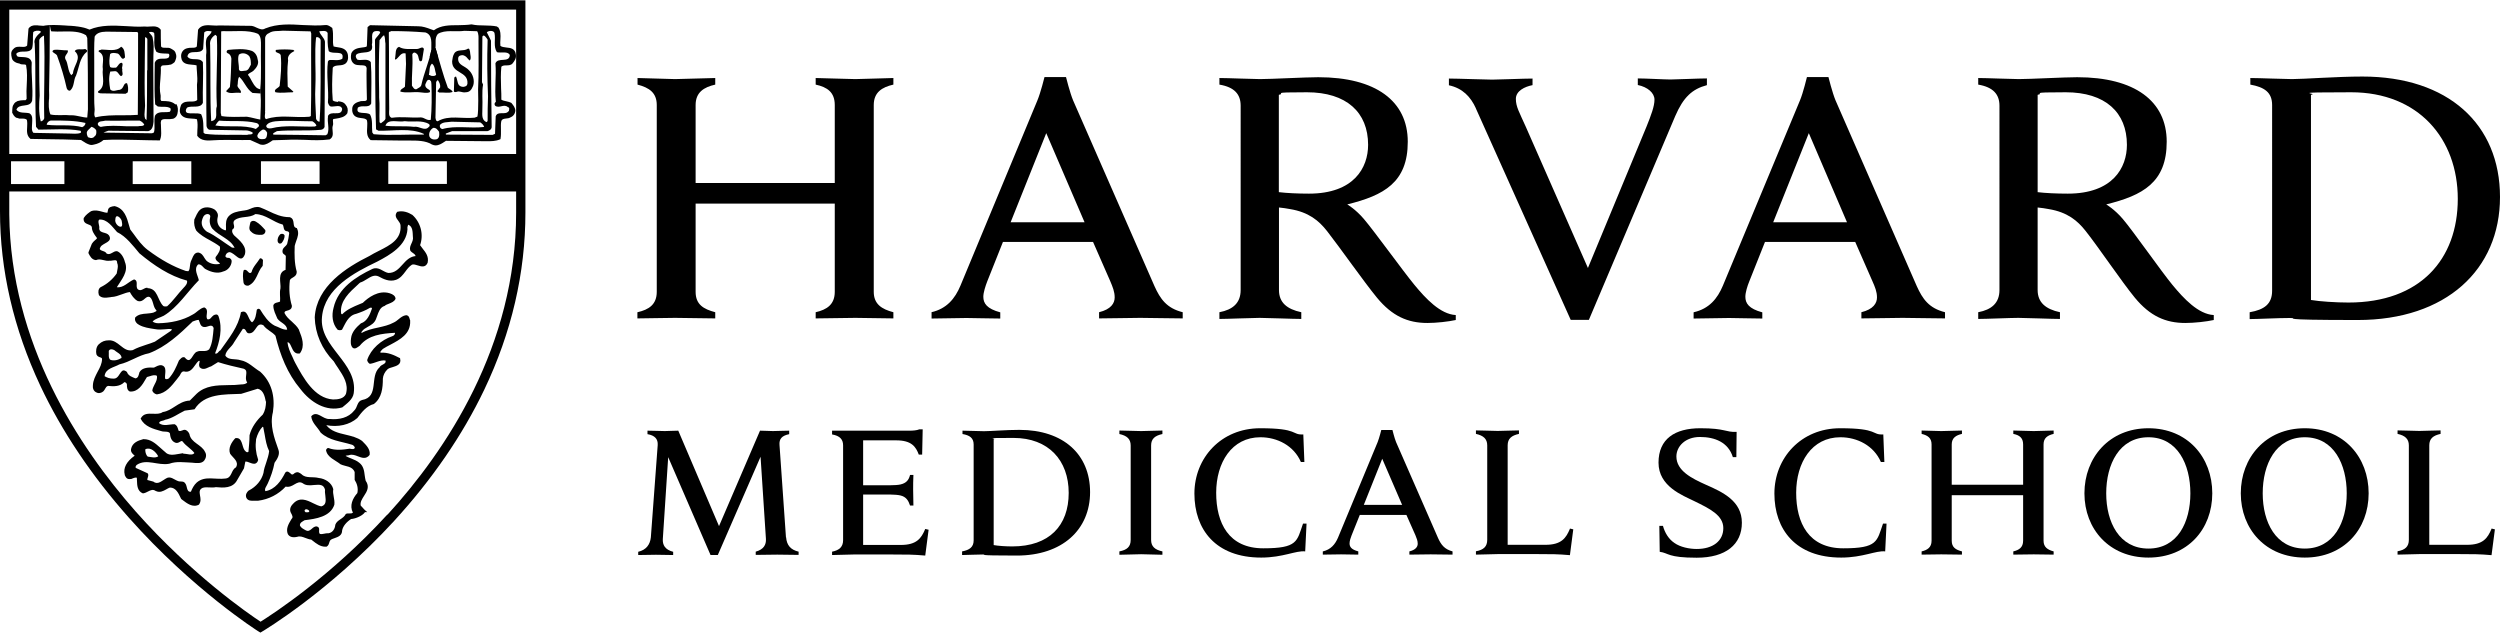
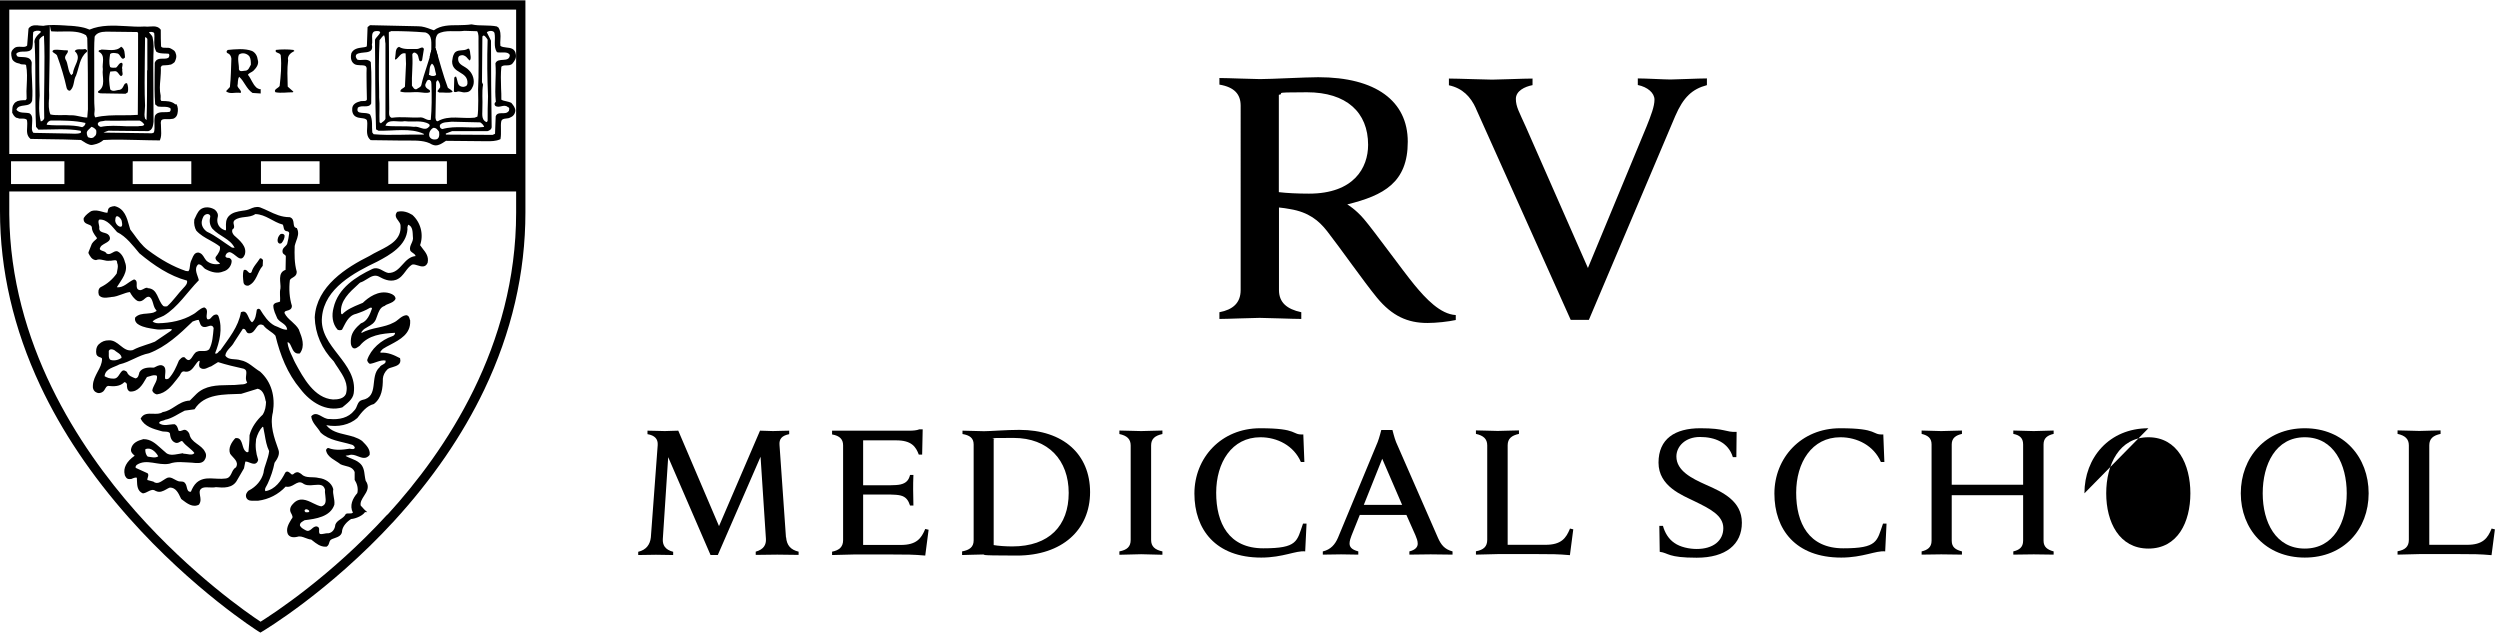
<svg xmlns="http://www.w3.org/2000/svg" id="Harvard_Medical_School" data-name="Harvard Medical School" version="1.1" viewBox="0 0 1859.5 470.3" width="395" height="100">
  <defs>
    <style>
      .cls-1 {
        fill: #000;
        stroke-width: 0px;
      }
    </style>
  </defs>
  <g>
    <path class="cls-1" d="M1097.8,80.4c-3.9-8.6-9.9-15-20.1-17.2v-5c6.3,0,27.4.8,32.2.8s23.5-.8,30-.8v4.9c-5.8,1.1-12.4,4.3-12.4,10.2s2.6,10,7.4,20.8l46.2,105,43.6-105.2c3.4-8.5,5.9-15,5.9-20s-5.1-9.4-12.4-10.9v-4.9c5.8,0,19.8.8,24.3.8s20.8-.8,27.1-.8v5c-10.9,2.9-17.5,8.9-23.6,23.1l-64.2,151.5h-13.5l-70.6-157.4h0Z" />
-     <path class="cls-1" d="M474.2,232c8.4-1.9,14.3-5.7,14.3-15.2V77.9c0-9.1-5.5-12.9-14.3-15.2v-4.9c4.4,0,23.4.8,27.9.8s25.5-.8,29.9-.8v4.9c-8.4,1.9-14.6,5.7-14.6,15.2v58h103.5v-58c0-9.5-5.5-13.3-14.2-15.2v-4.9c4.3,0,24.1.8,29.5.8s24-.8,28.3-.8v4.9c-8.4,1.9-14.6,5.7-14.6,15.2v138.9c0,9.1,5.8,12.9,14.6,15.2v4.6c-4.4,0-23.8-.4-28.3-.4s-25.1.4-29.5.4v-4.6c8.3-1.9,14.2-5.7,14.2-15.2v-65.6h-103.5v65.6c0,9.5,5.9,12.9,14.6,15.2v4.6c-4.4,0-24.5-.4-29.9-.4s-23.6.4-28,.4v-4.6h0ZM692.8,232c11.3-2.6,17.5-10,21.6-19.8l57.2-137.7c2.4-5.7,5.3-17.4,5.3-17.4h16s2.9,11.7,5.3,17.4l60.5,138.1c4.3,9.5,9,16.4,21,19.4v4.6c-6.6,0-27-.4-31.6-.4s-24,.4-30.6.4v-4.6c8.9-2.2,11.6-6.7,11.6-11s-1.5-7.8-3.3-12.1l-12.8-29.2h-67s-11.7,29.4-11.7,29.4c-1.3,3.4-2.9,8.2-2.9,11.4,0,4.9,2.6,8.9,12.6,11.6v4.6c-6,0-21.5-.4-25.2-.4l-25.9.4v-4.6h0,0ZM806.7,165.1l-28.5-66.3-26.5,66.3h55,0ZM692.8,232c11.3-2.6,17.5-10,21.6-19.8l57.2-137.7c2.4-5.7,5.3-17.4,5.3-17.4h16s2.9,11.7,5.3,17.4l60.5,138.1c4.3,9.5,9,16.4,21,19.4v4.6c-6.6,0-27-.4-31.6-.4s-24,.4-30.6.4v-4.6c8.9-2.2,11.6-6.7,11.6-11s-1.5-7.8-3.3-12.1l-12.8-29.2h-67s-11.7,29.4-11.7,29.4c-1.3,3.4-2.9,8.2-2.9,11.4,0,4.9,2.6,8.9,12.6,11.6v4.6c-6,0-21.5-.4-25.2-.4l-25.9.4v-4.6h0,0ZM806.7,165.1l-28.5-66.3-26.5,66.3h55,0ZM1259.9,232c11.3-2.6,17.5-10,21.6-19.8l57.3-137.7c2.4-5.7,5.2-17.4,5.2-17.4h16s2.9,11.7,5.3,17.4l60.4,138.1c4.3,9.5,9,16.4,21,19.4v4.6c-6.6,0-27-.4-31.6-.4s-24.1.4-30.6.4v-4.6c8.9-2.2,11.6-6.7,11.6-11s-1.5-7.8-3.4-12.1l-12.8-29.2h-67.1s-11.7,29.4-11.7,29.4c-1.4,3.4-2.9,8.2-2.9,11.4,0,4.9,2.6,8.9,12.6,11.6v4.6c-5.9,0-21.1-.4-24.7-.4l-26.4.4v-4.6h0,0ZM1373.8,165.1l-28.4-66.3-26.5,66.3h55,0ZM1673.4,232c10.8-1.9,16.6-6.1,16.6-16V77.9c0-9.5-5.8-13.3-16.2-15.2v-4.9c5.9,0,25.7.8,31,.8,8.8,0,33.5-1.9,52.4-1.9,63.7,0,102.3,35.5,102.3,89.6s-40.2,91.5-105.8,91.5-41.9-1.5-50.7-1.5-23.7.8-29.7.8v-5h0ZM1718.9,222.9c6.5,1.1,18.5,1.9,27.9,1.9,53.4,0,81.3-32.2,81.3-77.1s-29.4-79.3-79.3-79.3-23,.8-29.9,1.9v152.6h0Z" />
    <path class="cls-1" d="M951.3,215.5c0,9.2,5.8,14.2,16.6,16.5v5c-6,0-25.5-.8-31-.8s-23.9.8-29.9.8v-5c10-1.9,15.8-6.9,15.8-16.5V78.4c0-8.4-4.5-13.8-15.8-15.7v-4.9c6,0,24.9.8,30.2.8,8.7,0,33.6-1.4,43.3-1.4,42.8,0,66.6,17.7,66.6,48s-17.8,39.9-45,46.6c0,0,6.2,3.6,12.4,10.9,7.6,8.9,29.1,38.7,37.5,48.9,8.4,10.2,19.3,21.9,30.8,22.5v3.7c-5.5,1.2-14.4,2.2-21.1,2.2-14.6,0-26.2-5.1-37.5-18.8-9.7-11.8-27.4-37.1-37.1-49.5-6.2-7.9-13.7-14.1-27.5-16.4-2.7-.5-5.3-.9-8.3-1.2v61.4h0ZM951.3,142.7c5.7.7,14,1.1,22.3,1.1,33.5,0,44-19.3,44-36.3,0-24.2-16.1-39.1-45.5-39.1s-14.8.8-20.9,1.9v72.4h0Z" />
-     <path class="cls-1" d="M1515.6,215.5c0,9.2,5.9,14.2,16.6,16.5v5c-6,0-25.4-.8-31-.8s-23.9.8-29.8.8v-5c10-1.9,15.8-6.9,15.8-16.5V78.4c0-8.4-4.6-13.8-15.8-15.7v-4.9c6,0,24.8.8,30.2.8,8.7,0,33.6-1.4,43.4-1.4,42.8,0,66.6,17.7,66.6,48s-17.8,39.9-45,46.6c0,0,6.2,3.6,12.4,10.9,7.6,8.9,28.4,38.7,36.8,48.9,8.4,10.2,19.3,21.9,30.8,22.5v3.7c-5.5,1.2-14.4,2.2-21.2,2.2-14.6,0-26.2-5.1-37.5-18.8-9.7-11.8-26.7-37.1-36.5-49.5-6.2-7.9-13.7-14.1-27.5-16.4-2.7-.5-5.2-.9-8.3-1.2v61.4h0ZM1515.6,142.7c5.7.7,14.1,1.1,22.4,1.1,33.5,0,44-19.3,44-36.3,0-24.2-16.1-39.1-45.5-39.1s-14.8.8-20.9,1.9v72.4h0Z" />
    <path class="cls-1" d="M1234.4,390.9h2.5c1.4,5.2,4.3,9.9,8.5,12.7,4.3,3.1,11.1,4.5,16.6,4.5,12.1,0,19.8-6,19.8-15.5s-9.9-14.4-21.6-20.1c-8.7-4.3-26.6-10.9-26.6-28.6s12.2-25.6,31.1-25.6,18.6,3.1,27,2.7l-.2,18.8h-2.6c-3.4-11.1-13.5-15-24.5-15s-17.5,7.1-17.5,14.5c0,10.6,11.4,16.3,21.9,21,12.8,5.6,26.8,12.2,26.8,28.3s-11.9,26-33.6,26-20.7-3.5-27.5-4.4l-.3-19.3h0Z" />
    <path class="cls-1" d="M1429.3,409.9c4.3-1,7.4-3,7.4-7.9v-71.7c0-4.7-2.8-6.7-7.4-7.8v-2.5c2.3,0,12.2.4,14.6.4s13.2-.4,15.4-.4v2.5c-4.3,1-7.6,2.9-7.6,7.8v30h53.1v-30c0-4.9-2.8-6.9-7.3-7.8v-2.5c2.3,0,12.5.4,15.2.4s12.6-.4,14.8-.4v2.5c-4.3,1-7.5,2.9-7.5,7.8v71.7c0,4.7,3,6.7,7.5,7.9v2.4c-2.2,0-12.4-.2-14.8-.2s-12.9.2-15.2.2v-2.4c4.3-1,7.3-3,7.3-7.9v-33.9h-53.1v33.9c0,4.9,3,6.7,7.6,7.9v2.4c-2.2,0-12.7-.2-15.4-.2s-12.4.2-14.6.2v-2.4h0Z" />
    <path class="cls-1" d="M1403.2,389.3l-1,20.6c-6.8-.8-16.5,4.6-32.7,4.6-34,0-49.7-21-49.7-47.6s19.9-48.6,48.9-48.6,23.1,5.1,32.1,4.6l.8,20.5h-2.6c-5.2-12.1-17.5-18.4-30.1-18.4-21.3,0-32.9,18.8-32.9,41.3s9.3,41.3,35,41.3,25-5.2,29.6-18.4h2.6,0Z" />
-     <path class="cls-1" d="M1550.4,366.7c0-26.6,18.5-48.4,47.6-48.4s47.5,21.6,47.5,48.4-18.5,47.8-47.5,47.8-47.6-21.1-47.6-47.8h0ZM1629.2,366.7c0-21.4-9.5-41.7-31.2-41.7s-31.4,20.2-31.4,41.7,9.7,41.1,31.4,41.1,31.2-19.6,31.2-41.1h0Z" />
+     <path class="cls-1" d="M1550.4,366.7c0-26.6,18.5-48.4,47.6-48.4h0ZM1629.2,366.7c0-21.4-9.5-41.7-31.2-41.7s-31.4,20.2-31.4,41.7,9.7,41.1,31.4,41.1,31.2-19.6,31.2-41.1h0Z" />
    <path class="cls-1" d="M1666.7,366.7c0-26.6,18.5-48.4,47.6-48.4s47.5,21.6,47.5,48.4-18.5,47.8-47.5,47.8-47.6-21.1-47.6-47.8h0ZM1745.5,366.7c0-21.4-9.5-41.7-31.2-41.7s-31.3,20.2-31.3,41.7,9.7,41.1,31.3,41.1,31.2-19.6,31.2-41.1h0Z" />
    <path class="cls-1" d="M618.9,320.1h58.2c1.8,0,4.9-.2,6.7-1h2.5l-.4,18.8h-2.5c-2.2-5.9-5.4-10.6-16.8-10.6h-24.6v33.4h20.1c2.8,0,6.2-.2,7.7-.6,4.3-1,6.2-3.3,7.1-7.1h2.5c-.2,2.9-.2,9.1-.2,11s.2,8.7.2,11.8h-2.5c-1.2-3.7-2.9-6.5-7.1-7.5-1.5-.4-4.9-.7-7.7-.7h-20.1v37.5h28c11.9,0,15.3-5,18.2-11.9l2.5.6-2.5,19.2c-8.8-.8-14.1-.8-24.1-.8h-29.4c-2.7,0-12.9.4-15.8.4v-2.5c5.2-1,8.2-3.5,8.2-8.5v-70.6c0-4.4-2.4-7.1-8.2-8.1v-2.6h0Z" />
    <path class="cls-1" d="M841,331.1c0-4.8-2.8-7.3-8.4-8.5v-2.6c3.1,0,13.3.4,16.2.4s12.7-.4,15.8-.4v2.6c-5.5,1.2-8.4,3.5-8.4,8.5v70.3c0,4.8,2.8,7.3,8.4,8.5v2.5c-3.1,0-12.9-.4-15.8-.4s-13.1.4-16.2.4v-2.5c5.7-1.1,8.4-3.5,8.4-8.5v-70.3h0Z" />
    <path class="cls-1" d="M984,409.9c5.8-1.4,9-5.1,11.2-10.2l29.5-71.1c1.2-3,2.7-9,2.7-9h8.3s1.5,6.1,2.7,9l31.2,71.3c2.2,4.9,4.7,8.4,10.8,10v2.4c-3.4,0-13.9-.2-16.3-.2s-12.4.2-15.8.2v-2.4c4.6-1.1,6.2-3.4,6.2-5.7s-.8-4-1.7-6.3l-6.7-15.1h-34.7l-6.1,15.2c-.7,1.7-1.5,4.2-1.5,5.9,0,2.6,1.3,4.6,6.5,6v2.4c-3.1,0-10.9-.2-12.8-.2l-13.6.2v-2.4h0ZM1042.9,375.3l-14.8-34.3-13.7,34.3h28.5Z" />
    <path class="cls-1" d="M971.8,389.3l-1,20.6c-6.8-.8-16.5,4.6-32.7,4.6-34,0-49.7-21-49.7-47.6s19.9-48.6,48.9-48.6,23.1,5.1,32.1,4.6l.8,20.5h-2.6c-5.2-12.1-17.5-18.4-30.1-18.4-21.3,0-32.9,18.8-32.9,41.3s9.3,41.3,35,41.3,25-5.2,29.6-18.4h2.6Z" />
    <path class="cls-1" d="M1167.7,393.1c-2.9,7-6.4,11.9-18.2,11.9h-28.1v-74c0-5,2.9-7.3,8.4-8.5v-2.6c-3.1,0-13.4.4-15.8.4s-13.1-.4-16.2-.4v2.6c5.6,1.2,8.4,3.8,8.4,8.5v70.3c0,5-2.7,7.5-8.4,8.5v2.5c3.1,0,13.8-.4,16.2-.4h29.6c10,0,15.3,0,24.1.8l2.5-19.2-2.5-.6h0Z" />
    <path class="cls-1" d="M1853.2,393.1c-2.9,7-6.4,11.9-18.2,11.9h-28.1v-74c0-5,2.9-7.3,8.4-8.5v-2.6c-3.1,0-13.4.4-15.8.4s-13.1-.4-16.2-.4v2.6c5.6,1.2,8.4,3.8,8.4,8.5v70.3c0,5-2.7,7.5-8.4,8.5v2.5c3.1,0,13.8-.4,16.2-.4h29.6c10,0,15.3,0,24.1.8l2.5-19.2-2.5-.6h0Z" />
    <path class="cls-1" d="M715.6,409.9c5.5-1,8.6-3.2,8.6-8.2v-71.3c0-4.9-3-6.9-8.3-7.8v-2.5c3.1,0,13.3.4,16,.4,4.5,0,16.6-1,26.3-1,32.8,0,52.6,18.3,52.6,46.3s-20.7,47.2-54.5,47.2-20.9-.8-25.4-.8-12.2.4-15.3.4v-2.5h0ZM739.1,405.2c3.3.6,8.9,1,13.8,1,27.6,0,42-15.5,42-39.8s-15.1-40.9-41-40.9-11.2.4-14.8,1v78.8h0Z" />
    <path class="cls-1" d="M584.6,399.5l-4.8-68.7c-.4-4.6,1.8-7,7.2-8.1v-2.6c-3.6,0-9.8.3-12.1.3s-6.5-.3-9.6-.3l-30.5,71-30.3-71c-3,0-7.9.3-10,.3s-9.3-.3-12.9-.3v2.6c5.4.9,7.9,3.6,7.6,8.1l-5.1,68.7c-.6,5.4-3.5,9.3-9.4,10.7v2.4l13.2-.2c1.9,0,9.8.2,12.8.2v-2.4c-6.2-1.6-7.9-5.2-7.7-9.4l4-61,31.5,72.8h5.4l31.8-73.1,4,61.2c.2,4.1-1.5,7.7-7.6,9.4v2.4c3.1,0,14.1-.2,16-.2l15.9.2v-2.4c-5.9-1.4-8.8-4.7-9.3-10.7h0Z" />
  </g>
  <g>
    <path class="cls-1" d="M0,0v3.5c0,39.8,0,75.7,0,108.7v44.7c0,43.8,10.1,87.4,30,129.8,15.9,33.8,38.1,66.9,66,98.3,47.4,53.4,95.4,83.9,95.9,84.2l1.8,1.1,1.8-1.1c.5-.3,49.4-29.4,97.6-81.9,28.3-30.9,50.9-63.8,67.1-97.7,20.3-42.5,30.6-86.8,30.6-131.7,0-130,0-154.2,0-154.4V0S0,0,0,0ZM383.9,6.9c0,8.6,0,35.8,0,107.4H6.9v-2.1c0-32.1,0-66.8,0-105.3h377ZM332.4,119.7v16.9h-43.6v-16.9h43.6ZM237.7,119.7v16.9h-43.6v-16.9h43.6ZM142.3,119.7v17h-43.6v-17h43.6ZM47.9,119.7v17H8.2v-17h39.6ZM288.1,382.5c-42.3,46.2-85.1,73.9-94.3,79.7-9.1-6-51.2-35-92.8-81.9C58.5,332.2,7.8,255,6.9,159.3v-17.1h377c0,5.1,0,10.3,0,15.8,0,99.2-52.1,176.9-95.7,224.6Z" />
    <path class="cls-1" d="M312.4,182.3c2.9-8,.6-17.1-5.8-22.8h-.1c-2.7-1.7-6.8-3.3-10.9-2.2h-.2c0,0-.1.2-.1.2-2,2.5-.5,4.6.9,6.4.8,1.1,1.6,2.2,1.7,3.4.9,10.5-7.7,14.8-16,19-2.6,1.3-5.1,2.6-7.2,3.9-16.8,8.4-39.3,22.3-40.6,45.6.3,12.1,5.2,23.5,14.2,32.8.9,1.6,2,3.2,3.1,4.8,4.1,6.2,8,12,5.9,19.4-1.6,3.6-6,4.1-9.6,4.1-13.9-.9-22.1-16.1-28.1-27.2l-.9-1.8c-.4-.9-.8-1.8-1.2-2.7-1.7-3.5-3.2-6.8-3.7-10.8.3-.1.5,0,1.1.3.9.8,1.4,2.1,2,3.4,1.1,2.4,2.3,5.1,5.8,4.6h.3s.2-.3.2-.3c3.8-5.3,1.4-11.6-.6-16.6l-.3-.9h0c-1.3-2.4-3.4-4.2-5.3-6-2.2-1.9-4.2-3.8-5.4-6.3,0-1.1.5-1.4,2.1-1.8,1.4-.4,3.3-.9,3.4-3.3h0c0-.1,0-.3,0-.3-1.8-5.8-2.3-12.4-1.5-19,.4-.9,1.2-1.5,2.2-2,1.4-.8,2.9-1.8,2.9-4.2v-.2c-1.8-6.4-1.7-12.9-1.5-19.1.2-1.1.7-2.3,1.1-3.6,1.1-2.9,2.3-6.1.6-9.4v-.3c-.1,0-.4,0-.4,0-1.7-.5-1.9-1.6-2.1-3.5-.2-1.7-.4-3.8-2.9-4.6h-.2c-5.9,0-10.7-2.2-15.7-4.6-2-.9-4-1.9-6.2-2.7-2.8-.8-5.2.2-7.3,1.1-.9.4-1.8.7-2.6.9-1,.2-2,.4-3.1.5-3.8.6-7.7,1.2-10.4,4.2-2.1,2.5-2,5.2-1.9,8.3,0,.5,0,1.1,0,1.6,0,.2-.2.4-.3.5-.3.1-1-.3-1.5-.5-.3-.2-.7-.4-1-.5-3-1.8-4.3-5.1-3.4-8.7.6-2-.2-4-2-5.6-2.7-1.8-6.2-2.3-8.9-1.3-3.1,1.1-4.4,4.1-5.6,6.7-.3.7-.6,1.3-.9,1.9v.2c-.4,2.8.3,6,1.5,8h0c2.9,3.2,6.5,5.2,10,7.1,2.5,1.4,5.2,2.9,7.5,4.7.7,2.6-1,5.2-3,7.7v.2c-.1,0-.2.2-.2.2-.2,1.8,1.1,2.7,2,3.4.8.6,1.2.9,1.3,1.4-3.7.8-7.3,0-9.9-2.2-.6-.6-1.1-1.4-1.7-2.3-1-1.7-2.1-3.5-4.5-3.9h-.1c-2.7,0-3.7,2.5-4.5,4.5-.3.7-.6,1.4-.9,2-.4,1-.6,2.2-.7,3.4-.2,1.6-.3,3.1-1.2,4l-1.9-.2c-9.3-3.2-18.4-8.2-28.4-15.7-4.1-3.1-7.3-7.5-10.4-11.8-.8-1.1-1.6-2.2-2.5-3.3-.3-1-.6-2-.9-3-1.6-5.9-3.5-12.6-10.6-14.4h-.1s-.3,0-.3,0c-1.8.2-4.4.6-4.7,3l-.4,1.9c-1.3,0-2.6-.4-4-.8-2.6-.7-5.2-1.4-8-.4h-.1c-1.8,1.2-4.1,2.8-5.5,5.1v.2c0,0-.1.2-.1.2-.2,3,1.8,3.7,3.5,4.4,1.4.5,2.3.9,2.6,2,0,2.9,1.8,5.4,3.3,7.4.2.3.4.6.6.8-.4.6-1,1.2-1.7,1.7-.8.7-1.6,1.5-2.2,2.5l-2.5,6.3v.4c0,0,0,.3,0,.3,1,2,2.4,4.8,5.3,5.1h.2s.2,0,.2,0c1.8-.8,3.4-.4,5.3,0,1.5.4,3,.7,4.8.5.7,0,1.5,0,2.2-.2,1.1-.2,2.3-.3,2.8.1.3.2.5.7.5,1.4v.2c.9,2,.5,3.8.1,5.8-.1.7-.3,1.5-.4,2.2-3.1,4.4-7.2,7.9-12,10.2-1.8,1.2-1.9,3.7-1.3,5.6v.2c1.8,2.5,5.2,2.1,7.9,1.7.5,0,.9-.1,1.3-.2,2.9-.1,5.4-1.1,7.9-2,2-.7,3.9-1.5,6-1.7,1.1,2.1,3.1,5.3,5.9,6.7h.1c2.3.6,3.8-.6,5-1.7,1.4-1.2,2.3-1.9,3.8-1.3,1.5,1.2,1.9,2.9,2.5,4.8.5,1.8,1,3.7,2.5,5.2,0,.5-.3.7-1.1,1-.3.2-.7.3-1,.5-1.5.5-3.2.6-5,.8-3.2.2-6.5.5-8.7,2.9h-.1c0,.1,0,.3,0,.3-.6,2.3,1.2,4.4,3.1,5.3,3.3,1.8,7.3,2.4,11.2,3,.7.1,1.4.2,2.1.3,1.9.2,3.8,0,5.6-.1,1.9-.2,3.7-.4,5.4,0l-.6,1-12.1,8.2c-2.1.9-4.3,1.6-6.5,2.3-3.4,1.1-6.9,2.3-10,4-3.8.9-6.4-1.2-9.2-3.4-2.5-2-5.1-4.1-8.6-3.9-2.9,0-5.1.8-7.5,3-2,2-2.2,5.2-1.7,7.4h0c.6,1.5,1.8,1.9,2.7,2.2,1.1.4,1.5.6,1.5,1.4-.1,3.4-1.6,6.3-3.3,9.4-1.6,3.1-3.3,6.2-3.5,9.9-.3,2.1.4,4.6,2.7,5.5,1.6.9,3.9.3,5.1-.9.6-.6,1-1.3,1.3-1.9.6-1,1-1.8,2.2-2.1,4.2.5,8.9.5,12.1-2.8.5,0,.8.2,1.2.5.5.4.7.9.7,1.3,0,1.8,0,4.2,2.2,5.2h.2c6,.3,9.2-5.1,11.7-9.5.3-.5.5-.9.8-1.3.7-.2,1.4-.4,2.1-.6,1.9-.6,3.7-1.2,5.3-.3.4,2.2-.5,4.2-1.6,6.2-.7,1.4-1.5,2.9-1.8,4.5v.2s0,.1,0,.1c.3,1.3,1.8,2.5,3.3,2.8h.1s.1,0,.1,0c6.7-.9,10.8-6.2,14.8-11.3.7-.9,1.3-1.7,2-2.6l.3-.5c.8-1.6,1.4-2.7,2.8-2.7,4.3,1.2,6.5-1.9,8.4-4.6.9-1.3,1.7-2.4,2.7-3.2h.7c0,.5,0,.9-.2,1.4-.2.9-.4,1.8.1,3v.2c2.2,2.3,4.6,1.2,6.5.3.8-.4,1.5-.7,2.1-.8l5.2-3.2c6.2,2,12.8,3.5,19,4.9,2.3.9,2.2,2.3,1.9,4.8-.2,1.8-.5,3.8.8,5.4-.8,1.2-2.8,1.5-4.5,1.5-3.1.4-6.4.5-9.7.5-8.3.1-16.9.3-23.4,6.4l-5.1,5.1c-4.6.2-7.9,2.4-11.2,4.5-2.8,1.8-5.4,3.5-8.7,4h-.2s-.1.1-.1.1c-2,1.4-4.7,1.3-7.2,1.2-3.5-.1-7-.3-9,3.3l-.2.3.2.3c2.7,5.6,9.3,7.4,14.7,8.9,1,.4,2.1.5,3.2.5,1.9.1,3.1.2,3.7,1.3.2,2.1.7,5.8,4.2,7,1.3.4,2.4-.2,3.2-.7,1-.6,1.4-.8,2-.3,1.4,1.9,3,3.2,4.7,4.6,1.5,1.3,3,2.5,4.1,4-1,1.4-2.9,1.3-5.5.8-.9-.1-1.8-.3-2.6-.3l-.5-.3h-.2c-.9.1-1.9.3-2.9.5-3.8.7-7.8,1.4-10.3-1.7h-.1c-1.2-1-2.4-2.1-3.5-3.1-3.4-3-6.9-6.2-12.2-6.2h-.2c-4.2,1.1-8.2,2.8-9.1,7.3-.4,2.1.9,3.4,2,4.4.2.2.5.4.7.6-6.1,4.3-8.7,9.2-7.4,14.2v.2c.6,1.3,1.3,3,3.4,3s1.9-.3,2.7-.6c1.1-.4,1.9-.7,2.9-.4,0,.7.1,1.5.1,2.3.1,3.4.3,7.7,4.3,9.3h.2c0,0,.2,0,.2,0,1.3-.2,2.5-.8,3.6-1.4,2-1,3.6-1.8,5.7-.3h.1c2.9,1.4,5.4,0,7.6-1.2,1-.6,1.9-1.1,2.8-1.4,4.4,0,6.3,4.1,8,7.7l.4.8.9.7c3.3,2.5,7.7,6,12.3,3.5h.1c0,0,0-.2,0-.2,1.5-2.1,1.1-4.4.7-6.5-.4-2.6-.8-4.5,2-5.8,1.7-.5,3.3-.4,5-.3,1.5,0,3.1.2,4.8-.2,5.4.5,12.6,1.1,15.9-5.4l5-8.6,1-5c1-.1,2.2.3,3.3.8,1.6.6,3.2,1.2,4.5.5.8-.4,1.4-1.2,1.7-2.4v-.2c0,0,0-.2,0-.2-1.7-5-2.2-9.9-1.5-15.2,1-3.7,2.6-6.9,4.8-9.2l.5.2c.4,1.9.8,3.8,1.1,5.7.7,4.1,1.4,8.3,3.3,12.2-.3,2.9-1.2,5.5-2.1,8.3-.9,2.6-1.8,5.2-2.1,7.9-1.4,5.5-5.4,10.3-10.9,13.1h-.1c-1.4,1.2-2.7,3.2-1.7,5.5,1.2,2.3,3.7,2.2,5.8,2.1,1,0,1.9,0,2.7,0h.1s.1,0,.1,0c7.9-1,15.1-4.7,20.5-10.5,2.7.6,4.8-.6,6.6-1.7,2.1-1.2,3.8-2.2,6.1-.8,2.4,1.9,5.5,1.6,8.5,1.3,4.3-.4,7.1-.4,8.1,3.6-.2,1.3,0,2.8.2,4.3.5,4.1.6,7-3,8-1.9-.3-3.9-1.3-6-2.3-4.8-2.4-10.3-5-15.1.5-2,2-2.6,4.3-1.6,6.4,1.1,2,1.9,3.6.7,4.6l-.5.8c-1.8,3-4,6.7-2.4,10.6,1.2,2.1,3.5,2.8,6.8,2.1h.1c2-.8,4.1,0,6.2.8,1.4.5,2.8,1.1,4.3,1.2.3.2.6.5.9.7,2.9,2.3,5.8,4.6,9.6,4.6s.4,0,.6,0h.2s.1,0,.1,0c1.3-.7,1.7-1.9,2-3,.2-.7.5-1.4.9-1.9.8-.7,2-1.1,3.2-1.5,2.6-.9,5.5-2,5.5-5.7.6-3.1,3.1-6.2,6.7-8.5h0c1.9,0,8.1-1.8,10.3-5.1h1.6c0,0,.1,0,.1,0l-1.5-1.3c-.6-.5-1.4-1.4-2-2.1-.5-.6-1-1.1-1.4-1.5-.5-2.6,1-4.8,2.5-7.2,2.1-3.2,4.4-6.8,1.2-11.3-.3-1.2-.5-2.5-.7-3.9-.4-3.4-.9-7-4-9.4-1.8-1.5-3.8-2.3-5.8-3.1-1.5-.6-3-1.2-4.4-2,.1-.2.5-.3,1.5-.4.5,0,1-.1,1.4-.3,2.1-.6,4.3.2,6.3,1,2.9,1.1,6,2.3,8.6-1v-.2c.1,0,.1-.2.1-.2.5-3.9-2.7-7.1-5.3-9.7l-.4-.4h0c-3.6-2.6-7.9-3.6-12.1-4.6-5.6-1.3-11-2.6-14.5-7.1h0c8.7,1.7,17.3-.2,23.1-5.3h0c3.4-4.5,6.9-9,12.2-10.4h.1s.1-.1.1-.1c5.8-4.5,6.6-11.7,6.6-18.8.2-2.5,1.4-4.9,3.3-6.8.9-.9,2.5-1.4,4.1-1.8,2.9-.9,6.6-2,5.4-6.4v-.3c0,0-.4-.1-.4-.1-4-2.1-8.7-4.3-14-3.9-.2-.1-.3-.3-.3-.4,0-.4.7-1.2,1.2-1.7.3-.3.5-.5.7-.7,1.7-1.1,3.7-2.2,5.7-3.2,7.1-3.8,15.1-8,14.6-17.7v-.2s0-.2,0-.2c-.2-.3-.3-.7-.4-1.1-.3-1.1-.7-2.5-2.6-2.7h0s0,0,0,0c-2.3.3-4,1.7-5.6,3-1.1.9-2.2,1.8-3.5,2.4-3.6,2-7.7,2.9-11.7,3.8-4.3.9-8.6,1.9-12.4,4.1,0,0,0,0,0,0-.1-.3,0-1,.3-1.2h0c1.1-1.6,2.7-2.5,4.5-3.5,2.3-1.3,4.7-2.6,5.9-5.5.3-.8.6-1.6.9-2.4,1.1-3.1,2.2-6.4,5.3-7.5h.2c.9-.8,2-1.3,3.2-1.7,1.9-.8,4-1.5,5-3.6v-.2c0,0,0-.2,0-.2-.2-1.7-1.7-3-4.3-3.8-8.4-2.6-16.1,3.3-20,7.1-.8.3-1.6.7-2.4,1-4.6,1.9-9.4,3.9-12.9,7.5-.2,0-.4,0-.6-.2-.2-.2-.3-.4-.3-.8-.9-8.9,6.3-15.4,12.7-21.2.5-.5,1-1,1.6-1.4,1.7-.5,3.3-1.5,4.9-2.5,2.9-1.8,5.6-3.5,8.8-2,3.5,1.9,7.9,4.2,12.9,2.5,3.2-1.2,5.1-3.7,6.9-6.1,1.4-1.9,2.9-3.9,5-5.2,1.2-.4,2.8.1,4.3.6,2.5.8,5.7,1.8,7.3-2h0c1-4.6-1.4-7.6-3.7-10.5-.7-.9-1.4-1.8-2-2.7ZM153.9,172.1c-2.5-1.8-4.3-4.5-3.8-7.8.5-2.2,1.2-4.8,3.8-5.3,1.3-.2,2.5.5,2.5,1.8h0c-.8,3.3-.5,6.3,1.5,9,5.3,5.8,13.3,7.5,16.6,14.3l-2-.2c-6.3-4-12-8.8-18.6-11.8ZM85.8,163c.2-5.3,4.8-.5,4.8,1.5.2,1.3.5,2.5,0,3.5-1,1-2.3,0-3-.5-1.5-1.3-2.2-3.3-1.8-4.5ZM109.7,213.8c-2.5-.3-4.5,3-7,1.3-2.5-2,.8-6.5-3-7.5-4.3,1.8-7.8,6.5-12.8,5.8,3.3-5.5,9-11.5,6-18.8-.8-3.3-2.8-6.8-5.8-8-3-.3-4.8,3.3-7.8,1.8-1.3-2.8-6.8-1.5-4.5-5,1.8-3,9.3-3.5,6.3-8.5-2-2.8-6.8-1.3-7.3-5,.5-2.3-1.5-5.3,0-6.8,6-.5,9.8,5.5,13.3,9.3h0c6.8,3.3,11.8,10.1,16.6,15.8,10.8,9,22.4,16.8,35.4,20.3.5,2-1,3.8-2.5,5.3-4.3,4.5-7.8,9.8-12.3,13.8-1,.2-2,.2-2.8-.2-4.5-4.3-4-13.1-11.8-13.3ZM85.1,260.2c1.8,1.8,5.3,2.8,5.3,5.8-2.3,1.5-5.8,2.5-8.5,1.3-1.5-1.5-.8-4.3-1-6.5.8-1.8,3-1.3,4.3-.5ZM155.7,259.5c-2.5,2.5-6.3.5-9,1.8-3.8,1-4.5,10.3-9.3,4.3-2-.8-3.3,1.3-4.3,2.3-2,4.8-4,9.5-7.5,13.3-.8.5-2,1-2.8.2-.5-3.3,2-9-2.8-10-2-.2-3.8,1-5.5,1.8-3.8-.2-8.8-.2-10.8,3.5-.5,1.8-.8,4.3-3,4.5-2.3-1-5.3-1.8-6.3-4.8-1-.8-2.5-1.8-3.8-.5-2,2-2.8,5.5-6,5.5s-4.8-.7-6.8-1.8c.5-5.8,7-6.5,11-8.8,8-1.8,14.1-6.8,22.1-8.3,12.6-4.8,22.6-14.1,32.4-23.6,1.5-.5,3-1.2,4.5-1.2,1,2,1,4.8,3.8,5.3h0c2.8.5,6-3,7.3.8-.5,5.3-.8,11.3-3.3,15.8ZM160,262.5c3.3-8.3,5.8-18.3,2.5-27.6-.8-1.8-2.5-1.3-3.8-.5-1.5,1-2.3,3.5-4.5,2.8-1.8-2.8,1.8-7-2.3-8.8-3.5.8-5.5,3.8-8.5,5.3-7.5,4.5-16.6,6.3-25.6,6.5-1.8,0-3.3-.5-4.3-1.3,2.2-2.3,5.5-2.8,8.3-4.3,10.5-6.3,17.6-17.8,26.1-26.4-.8-3.8-4-8.3-.5-11.8,2.8-.3,3.8,3,6,3.8,3.8,2,8.5,3.3,12.6,1.5,3.5-.8,6-4,6.3-7.3.2-1.5-.8-2.3-1.8-2.8-1,0-2.3,0-2.8-1,0-1.8,1.3-3,2.8-3.3,4.3.2,8.5,9.3,11.6,1.8,1.8-6-3.8-10.5-8-14.3-1-1.2-1.8-2.5-1.3-4.3,3.3-2-.8-4.8,1.8-7,4.3-3.3,10.8-1.3,15.3-4.5,7.8.2,13.3,6,20.4,7.8h0c1,1.5.2,4.8,3.3,5,.8,0,1.5.7,1.5,1.5-.3,2.5-.8,5.3-1.5,7.8-.8,2-3.5,2.8-3.5,5.5s2.2,2.2,2.5,3.8l-.2,10.1c-6.3,2-3.3,9.8-3.8,13.8-.8,3.3,0,6.5-.3,9.8-1.5.8-4.3.5-5,2.8,0,3.8,1.8,6.8,3,9.8,2.3,3.3,7,4,7.3,8.3-3.3.2-6.3-2-9.3-3-4.8-2.5-8-7.5-10.8-12-.8-.8-1.8-.8-2.5.2-.5,3-.8,7.3-3.5,9.3-3.3-2-3-10-8.3-7.5-1.8,10.8-9,19.4-15.3,28.4-1.5.5-1.8,2.8-3.8,2.3ZM108.2,333.9c3.8-1.8,7.8,2,9.5,5.3-2.3,1.5-5.3.5-7.8.2-1.5-1.3-2-4-1.8-5.5ZM197.9,298.4c-.2,3.8-.5,6.5-2.5,9.8-4.3,4-8.3,9.3-9.8,15.3,0,4.3-.5,8.3-.8,12.3-1.3,1-2.3-.5-3-1.3-2-3-1.5-9.8-6.8-8.8-2.8,3-5.5,7.5-3.8,11.6,2.3,3.3,6.8,5.8,4.3,10.1-3.8,2-2.8,7.8-7.8,8.3-7.5,1-15.3-2.3-21.4,3-2,1.8-3.3,4.3-4.3,6.8-3.5.5-2.5-4.3-4.3-6.3-1.3-2-3.8-.8-5.5-1.7-2.8-1-5.5-4-8.8-1.8-2.8,1.5-6,5-9.3,2.3l-4.5-1.2c-.2-1.5,1.5-3.5.2-5l-8.8-4c-.5-.8.2-1.8.8-2.3,7.3-4.8,15.6.8,24.1-.8,5.5-2,10.8-1,16.8-.8,3.3.3,7.3,1,9.3-1.7,1.3-1.8,1.8-4.3.5-6.3-2.5-5.5-10.6-6.8-11.6-13.3-.5-1.2-1.5-2.5-2.8-3-2-.7-3.3,1.5-5.3.5-.5-1.8-1-4-3-4.8-3.8,0-8.3,1.8-11.5-.8.5-2,3-1.5,4.5-2.5,5.3-1,9.8-4.5,14.6-6.8l7.3-1c7.3-11.8,22.1-11,34.7-11.5l12.3-3.8c4.3,1,5.3,6,6,9.5h0ZM230,379.8c.3,1.2-1.5,1-2,1-1,.2-1-.5-1.5-1,.3-2.2,3-1,3.5,0ZM309.7,190.2c-9.5.3-11.3,12.8-20.9,12.6-4-.8-7-5-11.8-3-12.3,5.8-25.6,14.3-28.9,28.9-1.5,5.5-1,11.8,3,16.3,1,.5,2.3.5,3.3,0,2.5-4.5,4.5-10.5,10.5-11.8,3.5-1.2,7-2.5,10.3-4.5.5,0,1.2-.5,1.5.5-1.5,4.3-3.5,9.6-8.3,11.1-3.5,3-6.8,6.5-7.3,11.1-.3,2.2-.5,5.3,1.2,7,1.8,1.5,3.8-.5,5.3-1.5,6.5-8,16.3-9,26.1-9.6.5.8-.8,2.3-1.8,2.5-8.3,2.8-16.1,9.5-18.8,17.8.2,1.2,1,2.3,2,2.8,4-.5,7.3-3,11.6-2.5,1,2.8-3.3,2.8-4.3,5-7.8,6.8,0,22.1-13.1,24.4-3.8,1-3.3,5.5-5.8,7.8-4.3,5.5-11.3,7-18.4,6.3-5,.5-9.3-6.8-13.6-2,.5,5,4.5,7.8,7,12.1,6.3,6,15.1,6.5,23.1,9,1,.2,1.8,1,2.3,2,0,1.8-2.3,1.3-3.8,1-5,.8-10.8,1.5-15.8-.5-.8-.2-1.5.8-1.8,1.5.8,5.5,7,7.5,10.8,10.6,3.8,1.8,8.8,1.2,10.5,5.8v5.8c1.8,2.8,2.8,6.3,2,9.8-3.5,4-6,9.3-3.3,14.6-1.5,1.2-3.8,0-5.3,1-1.8,3.7-6.5,4.2-7.8,8-.2,3-2,5.8-5,6.3-2.5-.2-4.3,1-6.5.5-1.5-1.8.8-4.5-2-5.5-3.5-.8-4.8,4.8-8.5,2.8-1.8-1-3.5-1.8-4.3-3.5-.2-2.3,2-3,3.5-4,8.3-1,19.1-2.5,22.1-11.5.5-4.3-1.5-7.8-.8-11.6-1.2-4.8-6-7.8-10.8-8.3-4.5-1.2-9.6.5-12.8-2.8-1.3-1-2.8-2-4.3-1.2-1.3.2-1.8,2-3.3,1.2-1.2-1.2-3-3-4.5-1.2-3,6-7.5,12.6-14.8,13.8-1-1.8,1-3.8,1.8-5.8,2.2-4.8,4-10,5-15.3,2-2.8,4.3-6.3,2.8-10-3-8.5-6.5-17.9-4-27.7,1.8-11.6-1-22.4-9.5-30.1-4.8-2.8-8.8-7.5-14.6-8.5-3.8-1.3-9.3.2-11.3-3.5.5-4,4.8-6.3,6.5-9.8l6.5-10c2.8-.5,2,3.5,4.8,3.3,5.3,0,5-8.8,10.5-6,2.5,3.5,6.5,4.8,9,7.8,3.5,14.3,8.8,28.1,18.6,39.7,7.5,9.8,19.1,17.1,31.1,13.6,3.3-2.8,7.8-5.8,8.5-10.5,3.3-22.9-25.9-34.2-23.6-56.8,2-21.4,23.9-32.9,41.2-41.2,9.5-5,21.6-11.8,22.4-24.1-.2-1.2,0-2,.5-3.3,3.5,1.3,3.3,5.5,3.5,8.8h0c.8,4-3,6.5-2,10.3,1,2,4.3,2.5,4,4.8Z" />
-     <path class="cls-1" d="M186.8,172.1c2.2,2.3,5,2.5,8,2.3,1.8-.2,3-1.8,2.5-3.5h0c-2-2.3-4.3-4.8-7-6.3-1.3-.8-3-.8-4,.5-.5,2.3-1.8,5.3.5,7Z" />
    <polygon class="cls-1" points="211.7 175.1 211.7 175.1 211.7 175.1 211.7 175.1" />
    <path class="cls-1" d="M209.4,180.6c1.3-1.5,2.3-3.5,2.3-5.5-.3-1.5-2.3-1.8-3.3-1-1.3,1.3-2.3,3.3-1.8,5.5.5,1.3,1.5,1.8,2.8,1Z" />
    <path class="cls-1" d="M184.6,212.3c6.5-2.8,6.5-10,10.8-14.8l.2-4.3h0c-.5-.8-1.3-1.5-2.2-1.3-2,3.3-5.3,6.3-6.3,10.3-2.2,2.5-3-3-5.8-1.5-1,2.8-.5,6.3-.2,9,.2,1.8,1.8,2.8,3.5,2.5Z" />
  </g>
  <g>
    <path class="cls-1" d="M380.6,76.4h-.1c-1.3-.7-2.6-1-3.9-1.3-1.4-.3-2.6-.5-3.7-1.2,0-2.9,0-5.8-.2-8.5-.2-5.6-.3-11,.2-16,.9-.9,2.2-1,3.6-1,1.6,0,3.4,0,4.7-1.4h0c1.3-1.7,3-3.7,2.5-6.6-.5-4.6-4-5-7.1-5.3-1.7-.2-3.3-.4-4.4-1.2-.2-1.5-.1-3.2,0-4.8.2-3.3.3-6.6-1.9-9.4l-.5.4v-.6c-3.1-.7-6.4-.7-9.6-.8-3.1,0-6.3-.1-9.4-.8h-.1s-.1,0-.1,0c-3,.5-6.4.5-9.7.6-6.4,0-13,0-18.2,3.8-.8-.3-1.5-.5-2.3-.8-2.9-1.1-6-2.2-9.3-2.2l-35.9-.8-1.8,1.4-.5,13.7-.3.9c-1,.3-2.1.5-3.3.6-3,.4-6.4.9-8,4.3v.2c-.8,3.5,0,6.3,2.3,7.8,1.2.8,2.9.8,4.5.9,2.7,0,4.3.1,4.6,2.2-.2,4.5,0,9,0,13.7,0,3.1.2,6.3.2,9.6-.3,1-1.1,1.1-2.7,1.1-1,0-2,0-2.8.4-3.2.8-5.2,2.5-5.4,5-.3,2.3.4,5.3,3,6.4,1.1.6,2.5.7,3.7.9,1.8.2,3.5.4,4.2,1.6.4,1.5.3,3.3.2,5.2-.2,3.2-.5,6.9,2.4,9.4l.2.2,23.1.3c1.7,0,3.5,0,5.2,0,6.1,0,12.5-.1,17.4,3h.1c.9.4,1.7.6,2.5.6,2.4,0,4.5-1.3,6.3-2.5.5-.3,1-.6,1.4-.9l30.5.3c3.1,0,6.7,0,9.7-1.4l.4-.2v-.4c.4-2.2.3-4.4.3-6.5,0-2.4-.2-4.6.3-6.6.5-1.3,1.7-1.6,3.6-1.8,1-.1,2-.2,2.7-.6,2.4-.9,3.8-2.6,4.1-5.1,0-2.3-1.4-4-2.8-5.7h-.1ZM358.8,27c1-2.3,3.1,1,3.9,2.3h0c-.5,14.6-.3,28.4.3,42.1-.3,6.5-.3,12.2-.3,18.2-.3.5-.3.8-.8,1-4.4-1.8-2.9-6.8-3.1-10.7.3-5.5-.5-11.7.5-17.2l-.8-1.8.3-34.1ZM290.9,22.9c9.1,0,16.9.3,25.5,1,5.7,1.8,4.2,8.6,4.4,13-.3,1.7-.8,3.3-1.2,4.9l1,2.3,4,.7,1.2-2.8c-.6-2.2-1.2-4.4-1.9-6.6.5-3.6-.8-7.3,1.8-10.4,5.5-3.4,13-1.3,19.8-2.3l9.4.3c1.3,2.1,1,4.9,1,7.3h0c0,12.5.3,24.2-.3,35.9,0,0,.5,15.9-.5,20.3l-2.1.8c-9.4,1-19.2-2.1-27.3,2.6-1.6.3-1.6-1.8-1.8-2.6l.5-26.8c.2-.3.4-.5.5-.6l-.5-1.5-4.5-.5v1.7c1.1.3.8,2,1,2.8.3,8.8.3,18.5-.5,26.5-2.9.8-4.7-1.8-7.5-1.8-7.3.5-14-.8-21.6.3-2.6-1-1.8-4.2-1.8-6.5-.3-19.8,0-36.9-.3-57,.3-.5,1-.8,1.6-.8ZM285.7,26c1,2.3.5,3.9,1,6.2v55.9c-.5,1.6-2.3,2.3-3.4,3.4l-1-.8c-.3-6,.3-12.8-.3-18.5v-4.4c-.3-12.2-.3-25.8.3-38.2,1-1,2.1-3.1,3.4-3.6ZM315.1,99.9c-12.5-.3-25,.8-37.2-.3l-1-1.3c-.5-4.7.5-9.1-1.6-13.3-2.9-2.6-11.2.8-9.1-5.2,3.1-2.3,8.1.8,9.9-3.1,0-10.9.5-20.6-.3-30.7-2.3-3.1-6.8-1-9.9-1.8-1-1-1.8-2.6-.8-3.9,3.4-2.9,13.3.8,11.5-7.3,1-3.4-1.6-9.9,3.1-10.1,1,0,2.3-.3,3.1.8h0c-.5,2.1-3.1,3.6-3.9,5.7.3,21.3,0,44.5.8,66.6l1.8,1c11.5.3,23.7-2.3,33.6,2.3.5.2.3.2,0,.5ZM307.8,94.1c-6.8-.8-14.3,0-21.1-.8,1.8-5.7,9.9-2.3,14.3-3.4,6,.8,12.8-1,18,2.1.8.5.8,1.8,0,2.1-3.1,3.7-7-.8-11.2,0ZM323.7,103.5c-2.1.2-3.9-.8-4.4-2.6-.5-2.6,1-4.9,2.9-6,2.3-.3,3.4,1.6,4.4,2.9.3,2.3.3,5.7-2.9,5.7ZM328.9,95.7c-1.6-.3-2.1-2.1-1.6-3.1,2.1-2.3,5.5-1.8,8.6-2.3l21.3.5h0c1.3.8,2.6,2.1,2.9,3.4-10.7,1.3-21.1-1.3-31.2,1.6ZM378.3,82.4c-2.3,3.4-8.1-.5-9.6,3.9l-.5,13-1.8.8-34.6-.2c-.5-.5-.3-.8.3-1l4.2-1.6h26.3c1.3-.3,3.1-1.3,3.1-3.1-.3-20.5-.5-41.9-.5-64.2l-3.1-6.2c1.3-1.3,5-1.6,5.7.5h0c1,4.9-1,9.9,1.8,14.3,3.1.8,8.1-1,9.6,2.1-.3,6.2-8.9,1.3-10.7,6.2.8,9.9-.8,17.9.3,28.6-1,.8-1.3,1.8-.5,2.9,2.9,2.3,6.5-1.6,9.4,1,1.8.5.8,2.1.8,3.1Z" />
    <g>
-       <path class="cls-1" d="M251.4,75.6c-1.5-.2-2.9-.3-3.9-1.2-.7-8.6-.5-14.9,0-24.2.8-1.5,2.5-1.6,4.5-1.8,2-.1,4.3-.3,5.7-2.1,1.5-1.8,1.5-5.2.6-7.3-1.4-3.2-4.5-3.7-7.2-4.1-1.1-.2-2.1-.3-3-.6-.5-2.1-.5-4.1-.4-6.2,0-2.3.1-4.6-.5-7.2v-.3c0,0-.3-.2-.3-.2-.2-.1-.5-.3-.7-.5-1.2-.8-2.6-1.7-4.1-1.5-5.5.6-11.2.2-16.8,0-9.3-.6-19-1.1-27.9,2.5h-.1c-2.1,1.4-4,.5-6.3-.5-1.2-.6-2.5-1.2-4-1.4l-23.7-.3h-.1c-1.4.2-3.1.1-4.9,0-4-.3-8.6-.7-11,3.2v.2c0,0-.9,12.2-.9,12.2-.6.9-1.8,1-3.7,1-1.1,0-2.2,0-3.2.3-3.3.6-5.3,3.6-4.7,7,.6,4.7,4.5,5,7.9,5.3,1.3.1,2.5.2,3.5.5,0,1.8.2,3.4.3,5,.2,3.1.5,6,0,9.4h0c0,0,.2,11.3.2,11.3-1.1,1.2-3,1.2-5,1.2-2.5,0-5.4,0-7.1,2.6v.2c-.9,2.4-1.1,4.3-.6,5.7,1.6,3.8,5.4,4,8.8,4.2,1.4,0,2.7.2,3.7.5.6,2.7.5,5.3.3,8.1,0,1.2-.1,2.5-.1,3.8v.4c2.9,4,7.9,3.6,12.3,3.3,1.5-.1,3-.2,4.3-.2,3.8-.1,7.6,0,11.3,0,3.7,0,7.5.1,11.5,0l6.3,2.8c1,.6,2,.8,3,.8,2.4,0,4.7-1.5,6.6-2.8.3-.2.6-.4.9-.6l10.2-.3c4.8-.3,9.5-.1,14,0,5.8.3,11.7.5,17.8-.3h.2c2.8-1.6,2.5-4.1,2.3-6.3-.1-1.3-.3-2.7.1-3.8.4-1,.3-2,.2-2.9-.1-1.1-.2-1.7.3-2.2.6-.1,1.3-.2,2-.3,3.1-.5,6.6-1.1,8.4-4.1v-.2c.6-2.2.2-4.3-1.3-6-1.4-2.1-3.7-2.4-5.6-2.6ZM235.1,27.6c1.3-.8,3.4.8,3.4,2.3-.3,19.8.5,41.1-.8,60.3-1.1.3-2.3-1-2.6-2.1-.3-8.1-1-16.1-.5-24.7.5-11.2-.8-24.5.5-35.9ZM197.2,82.4V28.3c0-1.8,1.3-3.4,2.9-3.9,2.9-2.1,6.8-1.3,10.4-1.8l20.5.5.5,1.6h0c-.3,20.3.3,41.1-.3,61.4l-1.1.5c-11.2,1-22.1-1.8-32.2,1.8-1.8-1-.3-4.2-.8-6ZM165.7,22.9c8.6.5,18.7-1.3,26.3,2.1,2.3,2.1,2.1,5.7,2.1,8.9-.3,9.9.5,21.6-.5,32h0l.2,3.6c.5,6.8,0,12.2-.2,19.2-3.1-.5-6.5-1.6-9.9-2.1-6.5,0-12.8.5-19-.5l-.5-2.3c0-20.3.3-39.5.3-60.1-.3-1,.8-.5,1.3-.8ZM160.3,25.7l1,1c.8,17.9-1,34.1,0,52-1.6,4.2,1.8,10.1-4.2,11.2-1-17.9-.3-37.2-.8-56.7-.5-3.1,1.3-6,3.9-7.5ZM184.2,100.1c-10.4-.3-21.6.5-31.7-.8l-1.1-.8c-.3-4.7.3-9.6-1.8-13.8-3.1-1.3-7,0-10.4-1-1.6-.8-1-2.9,0-3.9,3.4-1.8,9.9,1,11.7-3.6-.3-10.1.5-19.8,0-30.2-2.9-4.2-8.9-.3-11.5-4.2,1-6,9.4-.8,11.7-5.7l.8-12.2c1.6-1.6,3.7-1,5.5-.8h0c-.5,2.3-2.6,3.1-3.6,4.9-1.6,4.2.3,8.3-.5,12.7.3,18,0,34.9.3,52.5,0,1.3,1,2.9,2.3,3.1l27.8.5c1.5.3,3.4.8,4.4,1.8-.5,1.6-2.6,1-3.9,1.3ZM160.2,93.1c.8-1.3,1.6-2.6,2.8-3.6,9.1.8,19-.5,27.8,1.8h0c1,.3,2.3,1.3,1.6,2.6l-2.1,1.8c-9.1-3.4-20.5-1-30.2-2.6ZM196.1,103.2c-1.8.3-4.7,0-4.7-2.6.5-1.8,2.1-3.4,3.9-4.4,1.8-.5,2.9,1.3,3.4,2.3,0,2.1-.3,4.7-2.6,4.7ZM201.6,95.2c-1.6.3-3.4,0-3.6-1.8,1-2.3,4.2-3.1,6.8-3.4,9.4-.8,18.5,0,27.6,0,1.3.8,2.9,2.1,2.9,3.4l-1.3.5c-10.9.3-22.1-1.3-32.2,1.3ZM244,86.3c-.8,4.7,1.3,8.8-.5,13.3l-1.3.8c-13.3-.3-26.3-.3-38.8-.5-.5-.3-.3-1,.3-1.3l2.3-1.3c10.4-1,21.9,0,32.8-1,1.6-.2,2.9-1.6,2.6-3.1,0-19.8.3-40.3.3-62.4-.5-3.1-3.6-4.9-4.2-7.8,1.8,0,5.2-1,6.2,1.3h0c0,4.7-.3,8.8.8,13.5,3.1,2.9,12-1.3,10.1,5.7-2.9,1.8-6.8.5-9.9,1l-.8,1c-1.3,10.4.8,21.1,0,30.4.3,1,.8,2.9,2.3,3.1,2.9.3,7.3-1.8,8.3,1.8-.5,6.2-8.6.5-10.7,5.5Z" />
      <path class="cls-1" d="M130.4,77.4c-2.8-2.5-6.5-2.5-10.2-2.5,0,0,0,0-.1,0,0,0-.1-.1-.2-.2-.6-.6-.5-1.6-.4-2.5,0-.2,0-.4,0-.6,0-.2,0-.3,0-.5h0c0-.1,0-.2,0-.2-.9-4.1-.6-8-.2-12.2.2-2.9.5-5.9.3-9l.8-1.1c.3,0,.7-.1,1-.2.6,0,1.2,0,1.7-.1h.1c1.2,0,2.5-.2,3.7-.5,0,0,.1,0,.2,0h.1c.2-.1.3-.2.5-.3.7-.3,1.3-.8,1.9-1.3s.2-.2.3-.3h0c.9-1.7,1.8-4.1.8-6.4-.1-.6-.4-1.2-.9-1.8l-.2-.2c-.2-.2-.5-.4-.8-.6-.5-.3-1-.6-1.5-.9-1.2-.8-2.6-.7-4.1-.7-1.7,0-2.9,0-3.4-1-.2-4.1-.2-8-.2-12v-.4c-.3-.4-.6-.7-.9-1,0,0-.2-.2-.3-.2l-.2-.2h0c-.3-.2-.7-.4-1.1-.6-.5-.2-.9-.3-1.5-.4-1.3-.2-2.7,0-4,0-1.5.1-2.8.2-4,0h0s0,0,0,0c-4.7.3-9.4,0-14-.3-9.1-.5-18.5-1-27,2.6-.7-.3-1.4-.6-2.1-.8-.2,0-.4-.1-.6-.2-.4-.2-.9-.3-1.3-.4-.8-.2-1.6-.4-2.3-.5-.8-.2-1.5-.3-2.4-.4-.8,0-1.5-.2-2.3-.3,0,0,0,0-.2,0-.8,0-1.5-.1-2.3-.2-1.6,0-3.3-.2-5-.3-5.4-.3-11.1-.7-15.9.3-.8,0-1.7-.1-2.6-.2h-.1s0,.7,0,.7h0v-.7c-.6,0-1.1-.1-1.6-.2-.2,0-.4,0-.6,0-1.4,0-2.5,0-3.4.4-.3,0-.5.2-.8.3-.4.2-.8.5-1.1.8,0,0-.2.2-.2.2-.3.3-.5.6-.6.9h0c0,.1-1,12.5-1,12.5-1.1,1.1-2.6,1-4.3.9-2-.1-4.2-.3-5.8,1.5-2.4,2.1-1.8,4.5-1.3,6.7,0,.2,0,.3.2.5v.2c0,0,0,0,0,0,0,.2.2.5.4.8,0,.1.2.2.3.4.1.1.2.3.4.4.2.2.5.4.7.6h.2c0,.1,0,.1,0,.1.2.1.4.2.7.4.1,0,.2.1.4.2.3.1.6.2.9.3.5.1,1,.3,1.6.4.9.6,1.9.6,2.8.6s1.5,0,2,.5,0,0,0,0c1,5.1.7,10.1.5,14.5-.2,3.2-.3,6.5-.1,9.9v.8c0,0-.8.9-.8.9-.5,0-1,0-1.5,0-1.4,0-2.9.2-4.2.6-.2,0-.3.1-.5.2-.5.2-1,.5-1.4.8-.1.1-.3.3-.4.4-.2.2-.5.5-.6.8-.2.3-.3.5-.5.8,0,0,0,.2-.2.3h0c-.1.4-.2.7-.3,1,0,.1,0,.3-.1.5-.2,1.2-.2,2.5-.2,3.8v.3l.2.2c.1.1.2.3.3.5.1.2.2.3.3.5v.2c.4.4.6.8,1,1.2,0,0,.2.2.2.2.5.5,1,.8,1.5.9.1,0,.2,0,.3,0,.5.2,1,.4,1.5.5.2,0,.4,0,.6,0,.5,0,.9,0,1.4,0,1.4,0,2.6,0,3.6.9,0,0,0,0,0,0,.4,1.8.3,3.7.2,5.4-.2,3.1-.4,6.3,2.3,8.6l.2.2h.3c4,0,8.1.2,12.2.2,8.2.1,16.6.2,25.1.6.2.2.5.3.7.5.6.4,1.2.8,1.8,1.1.4.2.7.5,1.1.7.8.4,1.6.8,2.5,1.1.5.1.9.3,1.4.3h0s.1,0,.1,0c.6,0,1.3-.1,2-.3,2.7-.5,5.2-1.7,7.1-3.4,8.3-.5,17.2-.2,25.9,0,5.1.1,10.3.3,15.5.3h.5s.2-.5.2-.5c0-.1,0-.2.1-.3v-.3c.2-.2.2-.4.3-.6.6-2.2.4-5,.3-7.4,0-1-.1-2-.1-2.9h0c-.2-1.2,0-2.1.2-2.7,0-.1.1-.3.3-.4.7-.8,2.4-.8,4.2-.7,1.3,0,2.9,0,4.3-.3.4-.1.8-.3,1.1-.5,1.1-.7,1.9-1.8,2.2-3.3.6-2.6.4-5-.6-6.8v-.2ZM109.4,52.1c0,12.9,0,25.2-.4,36.9-.2-.1-.5-.3-.6-.5-.1-.1-.3-.2-.4-.3-.8-2-.5-4.4-.3-6.7,0-1.1.2-2.1.2-3.1-.5-11.2-.3-22.8-.2-34,0-5.5.2-11.3.2-16.9.1,0,.2,0,.3,0,.5,0,1.1.7,1.4,1.2,0,7.8,0,15.7,0,23.4ZM78.2,23.3l24,.3.5.8c0,20.8,0,40.5-.2,60.8-3.7.3-7.5.3-11.6.3-6.7,0-13.6,0-20,1.6-.9-1.1-.8-2.5-.6-4.2.1-1.1.2-2.3,0-3.4-.3-3.8-.2-8-.2-12,0-3.1,0-6.2,0-9.2,0-4.1,0-8.4,0-12.6,0-6.3-.2-12.8.3-18.7,1.7-3.3,6.1-3.6,7.9-3.6ZM70.1,101.5c-.8,1-2.5,1.2-3.8.6h-.2c-.9-.2-1.2-1.3-1.5-2.7v-.2c-.3-1.5.5-2.3,1.9-3.6.5-.5,1-.9,1.5-1.5,1.5.3,2.6,1.3,3.5,2.4.4,1.8.2,3.9-1.3,4.8l-.2.2ZM36.5,73.8c0-2.2.2-4.4,0-6.7.4-17.5.5-31.5.5-42.9s.2-.7,1.4-1.1c2.8.2,5.7.2,8.5.1,6.3-.1,12.3-.2,17.1,2.8l.9,2c.5,17.4.5,34.8.5,53.1l-.5,6.1h0c-1.8,0-3.5-.4-5.4-.8-2-.4-4.1-.9-6.2-.9s-1,0-1.5,0c-2-.2-4.1-.2-6.1-.1-2.9,0-5.7.1-8.2-.5-1.5-3.6-1.3-7.3-1.1-11.2ZM32.7,26.3c1,21.1-.3,41.3.2,61.4-.2,1-1.3,2.3-2.6,2.3-1.6-6.5-1.3-12.8-.8-19.2-.5-13.3-.3-28.1-.3-41.4.5-1.3,2.1-2.6,3.4-3.1ZM60,98.6c-2.6,1-5.7.5-8.6.5l-26.5-.5c-1.8-1.6-1-5.2-1-7.3s.8-5.7-2.1-7.3c-3.6-.8-7.3.3-9.6-2.6,1.8-5.2,10.1-1,11.7-6.8.8-9.6-.8-19.2-.3-28.3-1.1-5.2-6.8-3.6-10.4-4.4-.5-.5-1.3-1.3-1-2.3,3.1-3.1,9.4.5,11.7-3.9,1-4.2.3-8.1.8-12,1.3-1.3,3.7-1.3,5.5-.8v1h0c-2.3,1.8-5.5,5.2-4.4,8.3,1,21.8,0,41.3,1,61.9l1.8,2.1c10.1,0,21.3-1,31.2.8.5.3.5,1,.3,1.6ZM61.3,94.4c-8.3-2.3-17.4-.8-26.3-1.8l-.3-.3c.5-1.6,1.8-2.9,3.6-2.9,8.8,0,17.4,0,25.2,1.8.2,1.3-1,2.6-2.3,3.1ZM74.8,94.1c-1-.3-2.1-1-2.1-2.3.8-2.3,3.6-1.6,5.7-2.3,8.1.3,17.7-.2,25.5,0,1.3.5,2.6,1.6,3.4,2.9-.8,1.6-3.1.8-4.7,1.3h-8.3c-6.8-.3-13.5-.8-19.5.5ZM125.8,83c-1,.2-2.2.2-3.4.2-2.7,0-5.8,0-7.2,2.8v.2c-.4,1.9-.4,3.8-.3,5.7,0,2.2.2,4.3-.4,6.4l-1.4.6-36-.5s0,0,0,0c0,0,.1-.1.2-.2l3.3-1.2,29.5.3h.2c3.3-.8,3.6-4.5,3.9-6.9,0-.3,0-.5,0-.8-.1-7.3-.1-14.2-.1-20.9s0-13.5-.1-20.5c0-2.5,0-4.9.1-7.3.2-4.4.4-8.9-.6-13.3-.2-1-.9-1.7-1.5-2.4-.5-.5-.9-1-1.2-1.5,1.3-.4,3.2-.3,3.9.7.2,1.4.2,3,.1,4.6-.1,3.1-.2,6.4,1.5,9.2v.2c0,0,.2,0,.2,0,1.8,1.1,4.2,1.1,6.3,1.2,1,0,2,0,2.8.2.7.9.2,2.1,0,2.6-1,1-2.6,1-4.3,1-2.4,0-5.1,0-6.2,3.1v.2c0,2.9,0,5.8-.1,8.6,0,7.1-.2,14.4.4,21.8v.3s2,1.6,2,1.6h.2c1.1.2,2.3.2,3.5.2,2.3,0,4.4,0,5.8,1.3.2,1.4-.2,2.3-1.1,2.6Z" />
    </g>
  </g>
  <g>
    <path class="cls-1" d="M190.9,65c-3.1-2.6-3.9-6.5-6.5-9.6,1-1.6,2.9-1.8,4.2-3.1,2.1-2.1,4.2-4.9,3.1-8.1-.3-2.6-1.6-5.2-4.2-6.5-5.5-2.1-12.5-1.3-18-.8-1,.5-1.3,1.6-.5,2.3,2.1.8,2.9,2.3,3.1,4.2-.3,7-.3,14.1-1.1,21.1l-2.9,3.1c2.9,2.6,6.8.5,10.9,1.3,1-1.8-1.8-3.1-2.4-5.2.5-2.1,0-4.9,1.3-6.8,3.9,3.4,5.2,8.8,9.9,12l6.1.4v-3.3c-.9.5-2.5-.8-3.2-1h0ZM182.9,52.3c-1.8,0-4.7,1.3-5.2-1,.2-3.4-1.3-7.8,0-10.9,2.3-1.8,6-1,7.8,1.3,1.1,1.8,1.1,4.2,1.1,6.2-1.1,1.8-1.6,3.9-3.6,4.4h0Z" />
    <path class="cls-1" d="M325.8,59.5c1,1.6,1.8,3.1,1.6,5.2l-2.1,2.9,1.3,1c3.1-.3,7.3.8,10.1-.5-.8-1.6-2.6-2.1-3.6-3.1-3.6-9.6-6.2-19.7-9.1-29.5l-3.1,1.5c-1.8,8.8-5.5,16.9-7.5,26-.5,1.8-2.3,2.1-3.6,3.1-1.8.5-2.6-1.6-3.4-2.6-.3-7.8.8-14.3.3-22.6-.3-1.3,1.3-2.8,2.6-1.6,2.1,1,1.8,3.6,2.6,5.5.5.8,1.8.8,2.1-.5l1.3-8.1c-1-2.6-3.4.3-5.5,0-3.9-.2-9.4.8-13-1.6-3.1,1-2.3,5.5-2.9,8.3-.3.5,0,1,.3,1.3,2.6-1.6,3.9-5.7,7.5-4.7l.3,7.8-.8,16.9c-1,1.3-3.6,1.8-3.4,3.7,4.4,1.3,9.9,0,14.3.5,2.6.3,5.5.8,7.5,0,.5-.5.3-1.3-.3-1.8-1.6-.8-3.4-2.1-2.9-4.2.8-1.3,1-3.9,3.4-3.1.6,0,.8.3,1,.7l3.7.4h0c.5-.6.5-.9,1.3-.9h0ZM320.3,55.9l-1.3-.5c.8-2.9,0-6.2,2.3-8.3,2.3,1.6,2.1,5.2,3.1,8.1-.5,1.3-2.9,1.3-4.2.8h0Z" />
    <path class="cls-1" d="M349.6,38.2c0,1.8,1.3,5.3-.3,6.6-1.9-1.6-2.1-3.2-5-4-1.6,0-3.2.3-3.5,2.1-.5,5.6,5,5.6,8.2,9.3,2.9,2.9,4.2,7.7,2.9,11.4-1.2,3-2.6,4.8-5.6,4.8-2.6.5-4.5-1.3-6.6-.3-.5,0-1.6.5-2.1-.3l.3-10.3c.3-.5.8-.8,1.3-.8,1.6,3.4.5,7.4,5.3,7.7,1.6-.3,2.9-.4,3.2-2.6.5-9.3-11.6-7-11.4-16.5.3-2.1.5-4,1.6-5.8,2.1-3.5,6.9-1.3,10.1-3.5,1.3-.5,1.3,1.3,1.6,2.1h0Z" />
    <path class="cls-1" d="M219,37.7c-2.6,1.3-5.5,3.4-4.7,7-.8,6.2-.5,12.8-.3,19.5l4.2,3.7-.3.5c-4.4,0-8.6.8-13,0-1.8-2.1,2.3-3.1,3.1-4.7.8-7.3,1.6-14.8.8-22.9-.8-2.3-4.7-1.3-3.6-3.9,3.9-.5,9.1-.5,13,0l.8.8h0Z" />
    <path class="cls-1" d="M92.8,42.6c-2.6,3.1-3.1-2.9-5.7-3.1-1.6-.3-3.9-.8-5.2.5-.5,3.4-1,6.5,0,9.6,1,.8,3.1.5,4.4.5,1.6-1.1,2.3-3.9,4.4-3.6,1.3,1.3-.5,3.4.3,4.7-.5,2.1,1.3,4.4-1,5.2-1.6-.8-2.3-3.7-4.4-3.7l-3.6.3c-1.3,4.7-.8,8.8,0,13.3,2.1,2.1,4.7.3,7,.3,3.4-.8,2.6-5.5,5.5-4.9.8,1.8,1.1,4.7.5,6.8l-1.6,1-18.5-.3c-.8-.2-2.6-.2-1.8-1.6,6-3.7,2.6-10.7,3.4-16.4-.8-4.2,2.3-10.4-3.1-13-.3-1.6,1.6-1,2.1-1.6,4.7,0,10.9,1.8,14.6-2.1,2.9,1.6,2.6,5.2,2.9,8.1h0Z" />
    <path class="cls-1" d="M64.4,38.5c-5.2,4.2-5.5,11.4-7.8,17.4-2.1,3.4-1.1,8.3-4.4,11.2-1.3.5-2.3-.8-2.6-1.8-1.8-8.1-4.2-16.1-7-23.7-.3-2.3-5.7-2.9-2.6-4.7,3.9-.5,6.8.5,10.4.3.8,2.3-2.9,3.6-1.8,6.5,2.3,3.4,1.6,8.6,4.4,12l1.3-1.3c.3-6,7-11.4,1.3-16.6,1.3-2.3,5.2-.8,7.8-1.6.5.5,2.3,1,1,2.3h0Z" />
  </g>
</svg>